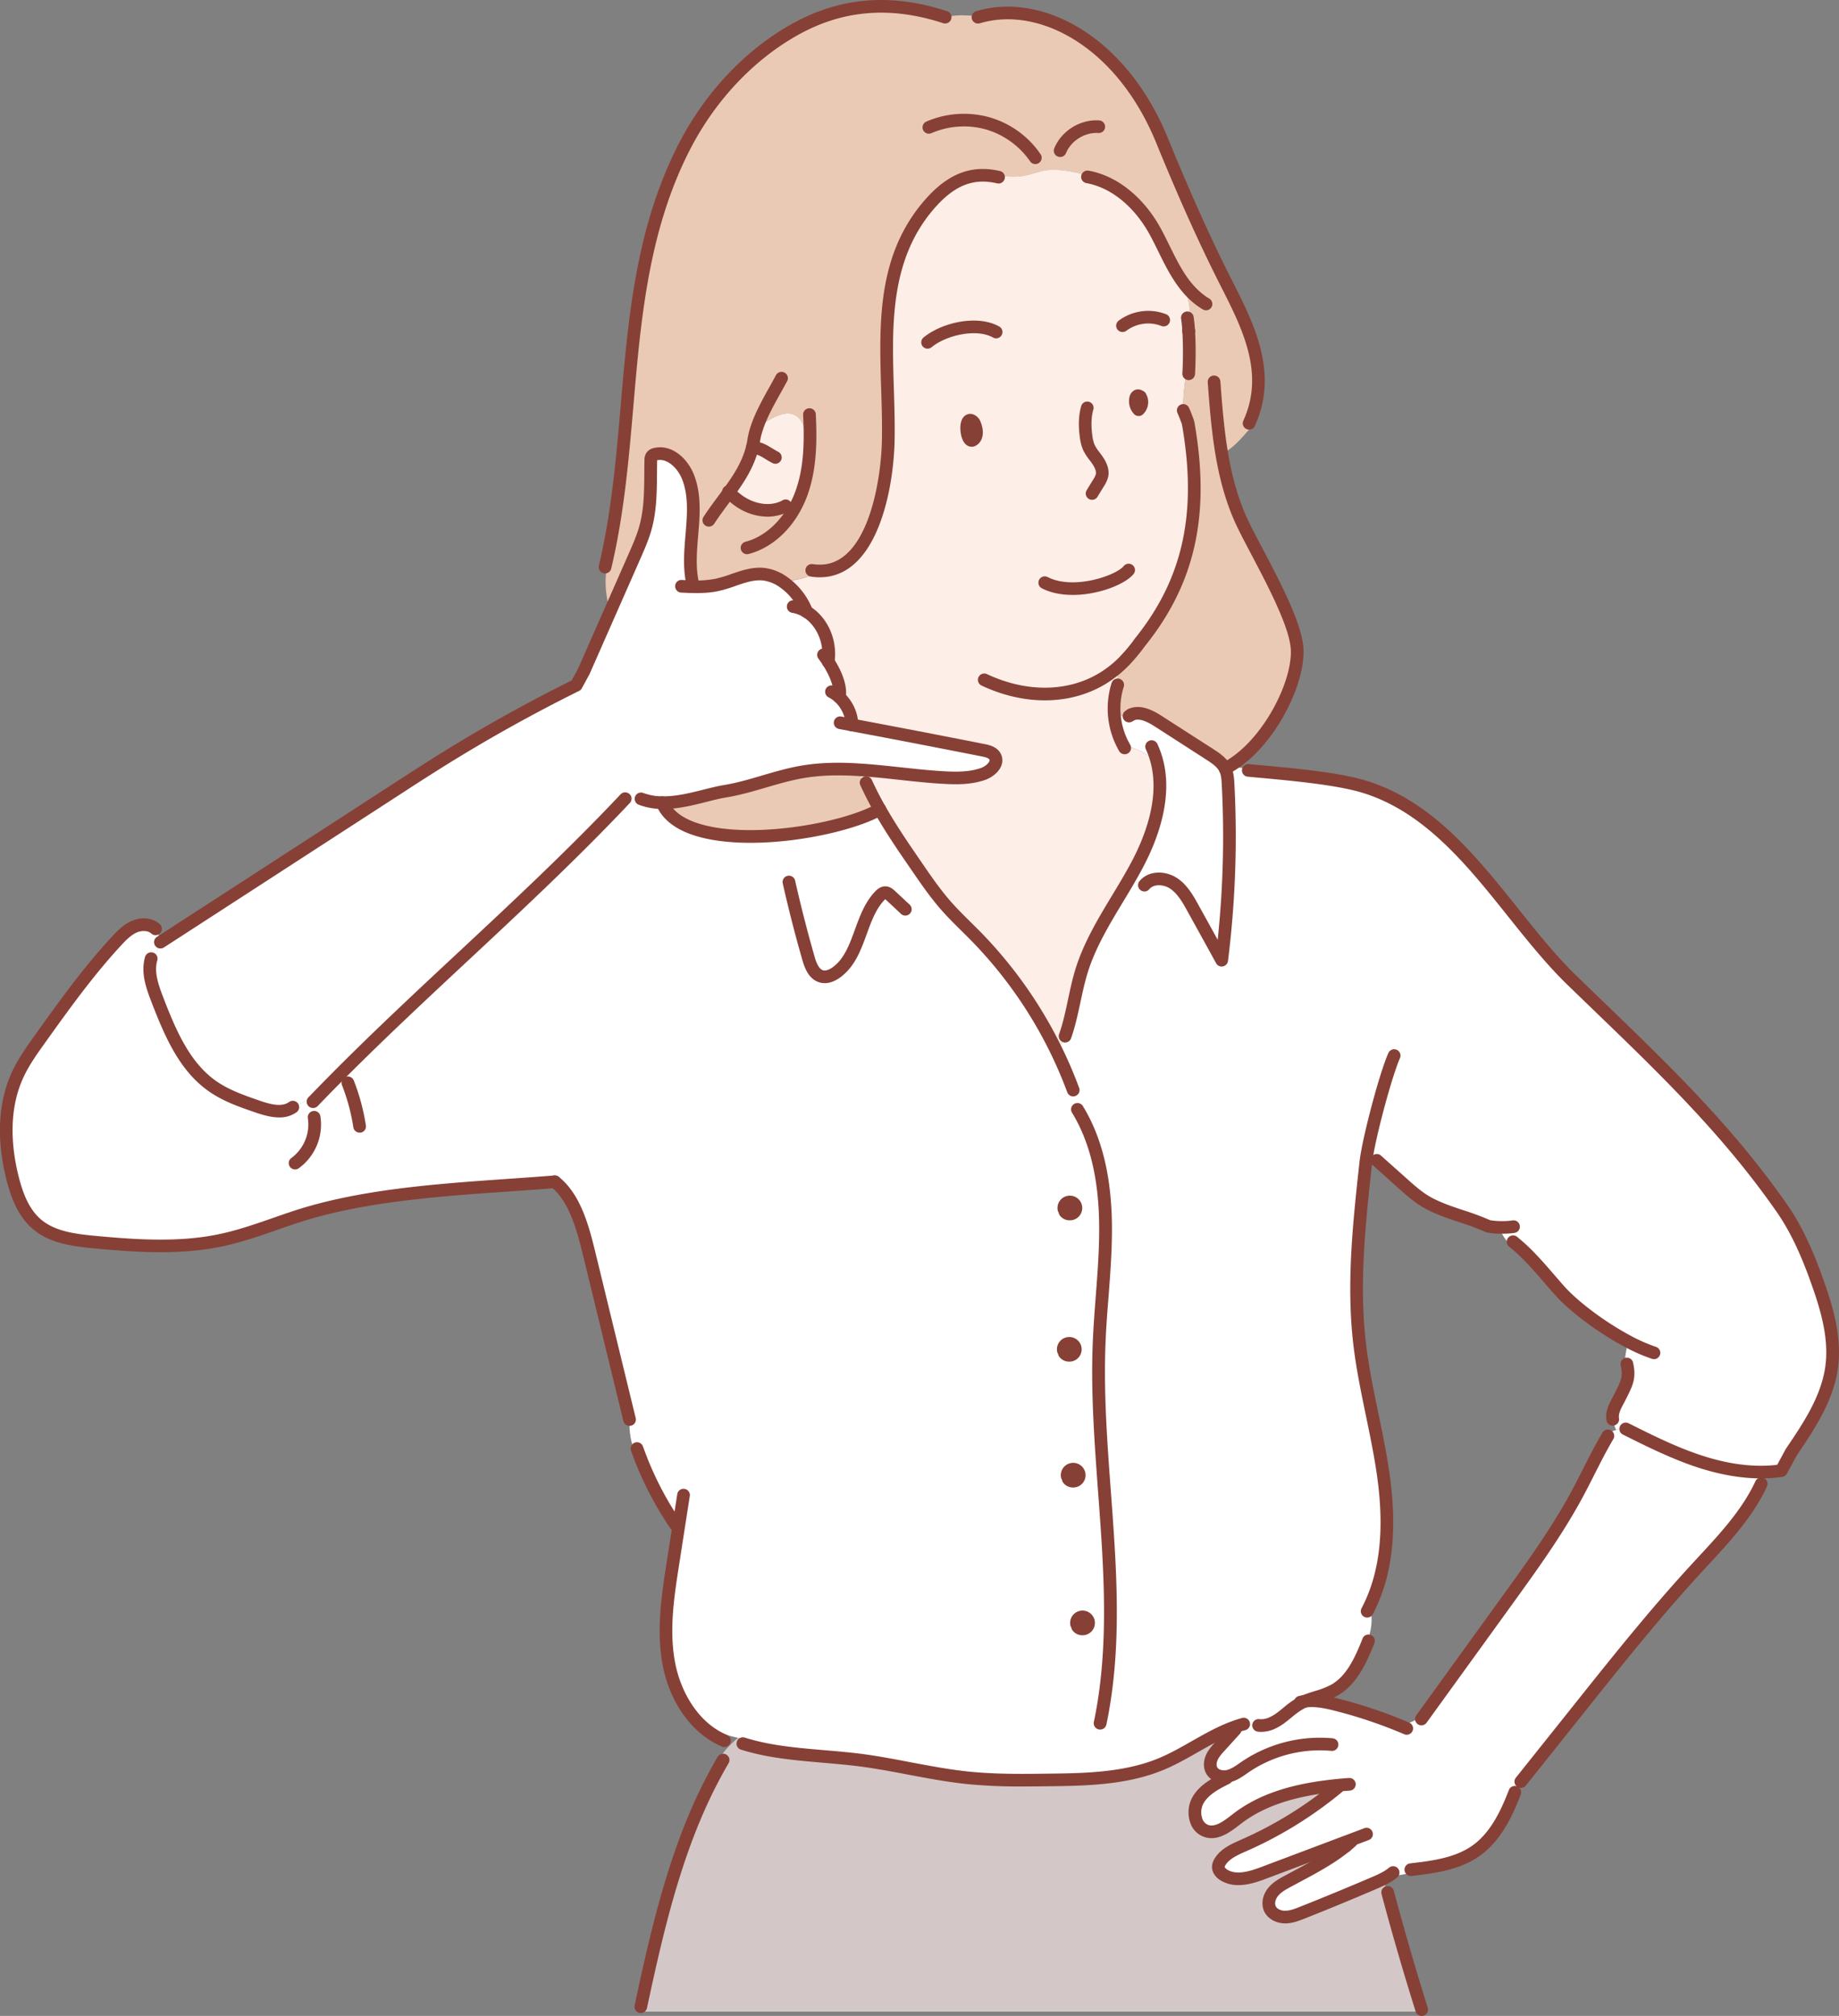
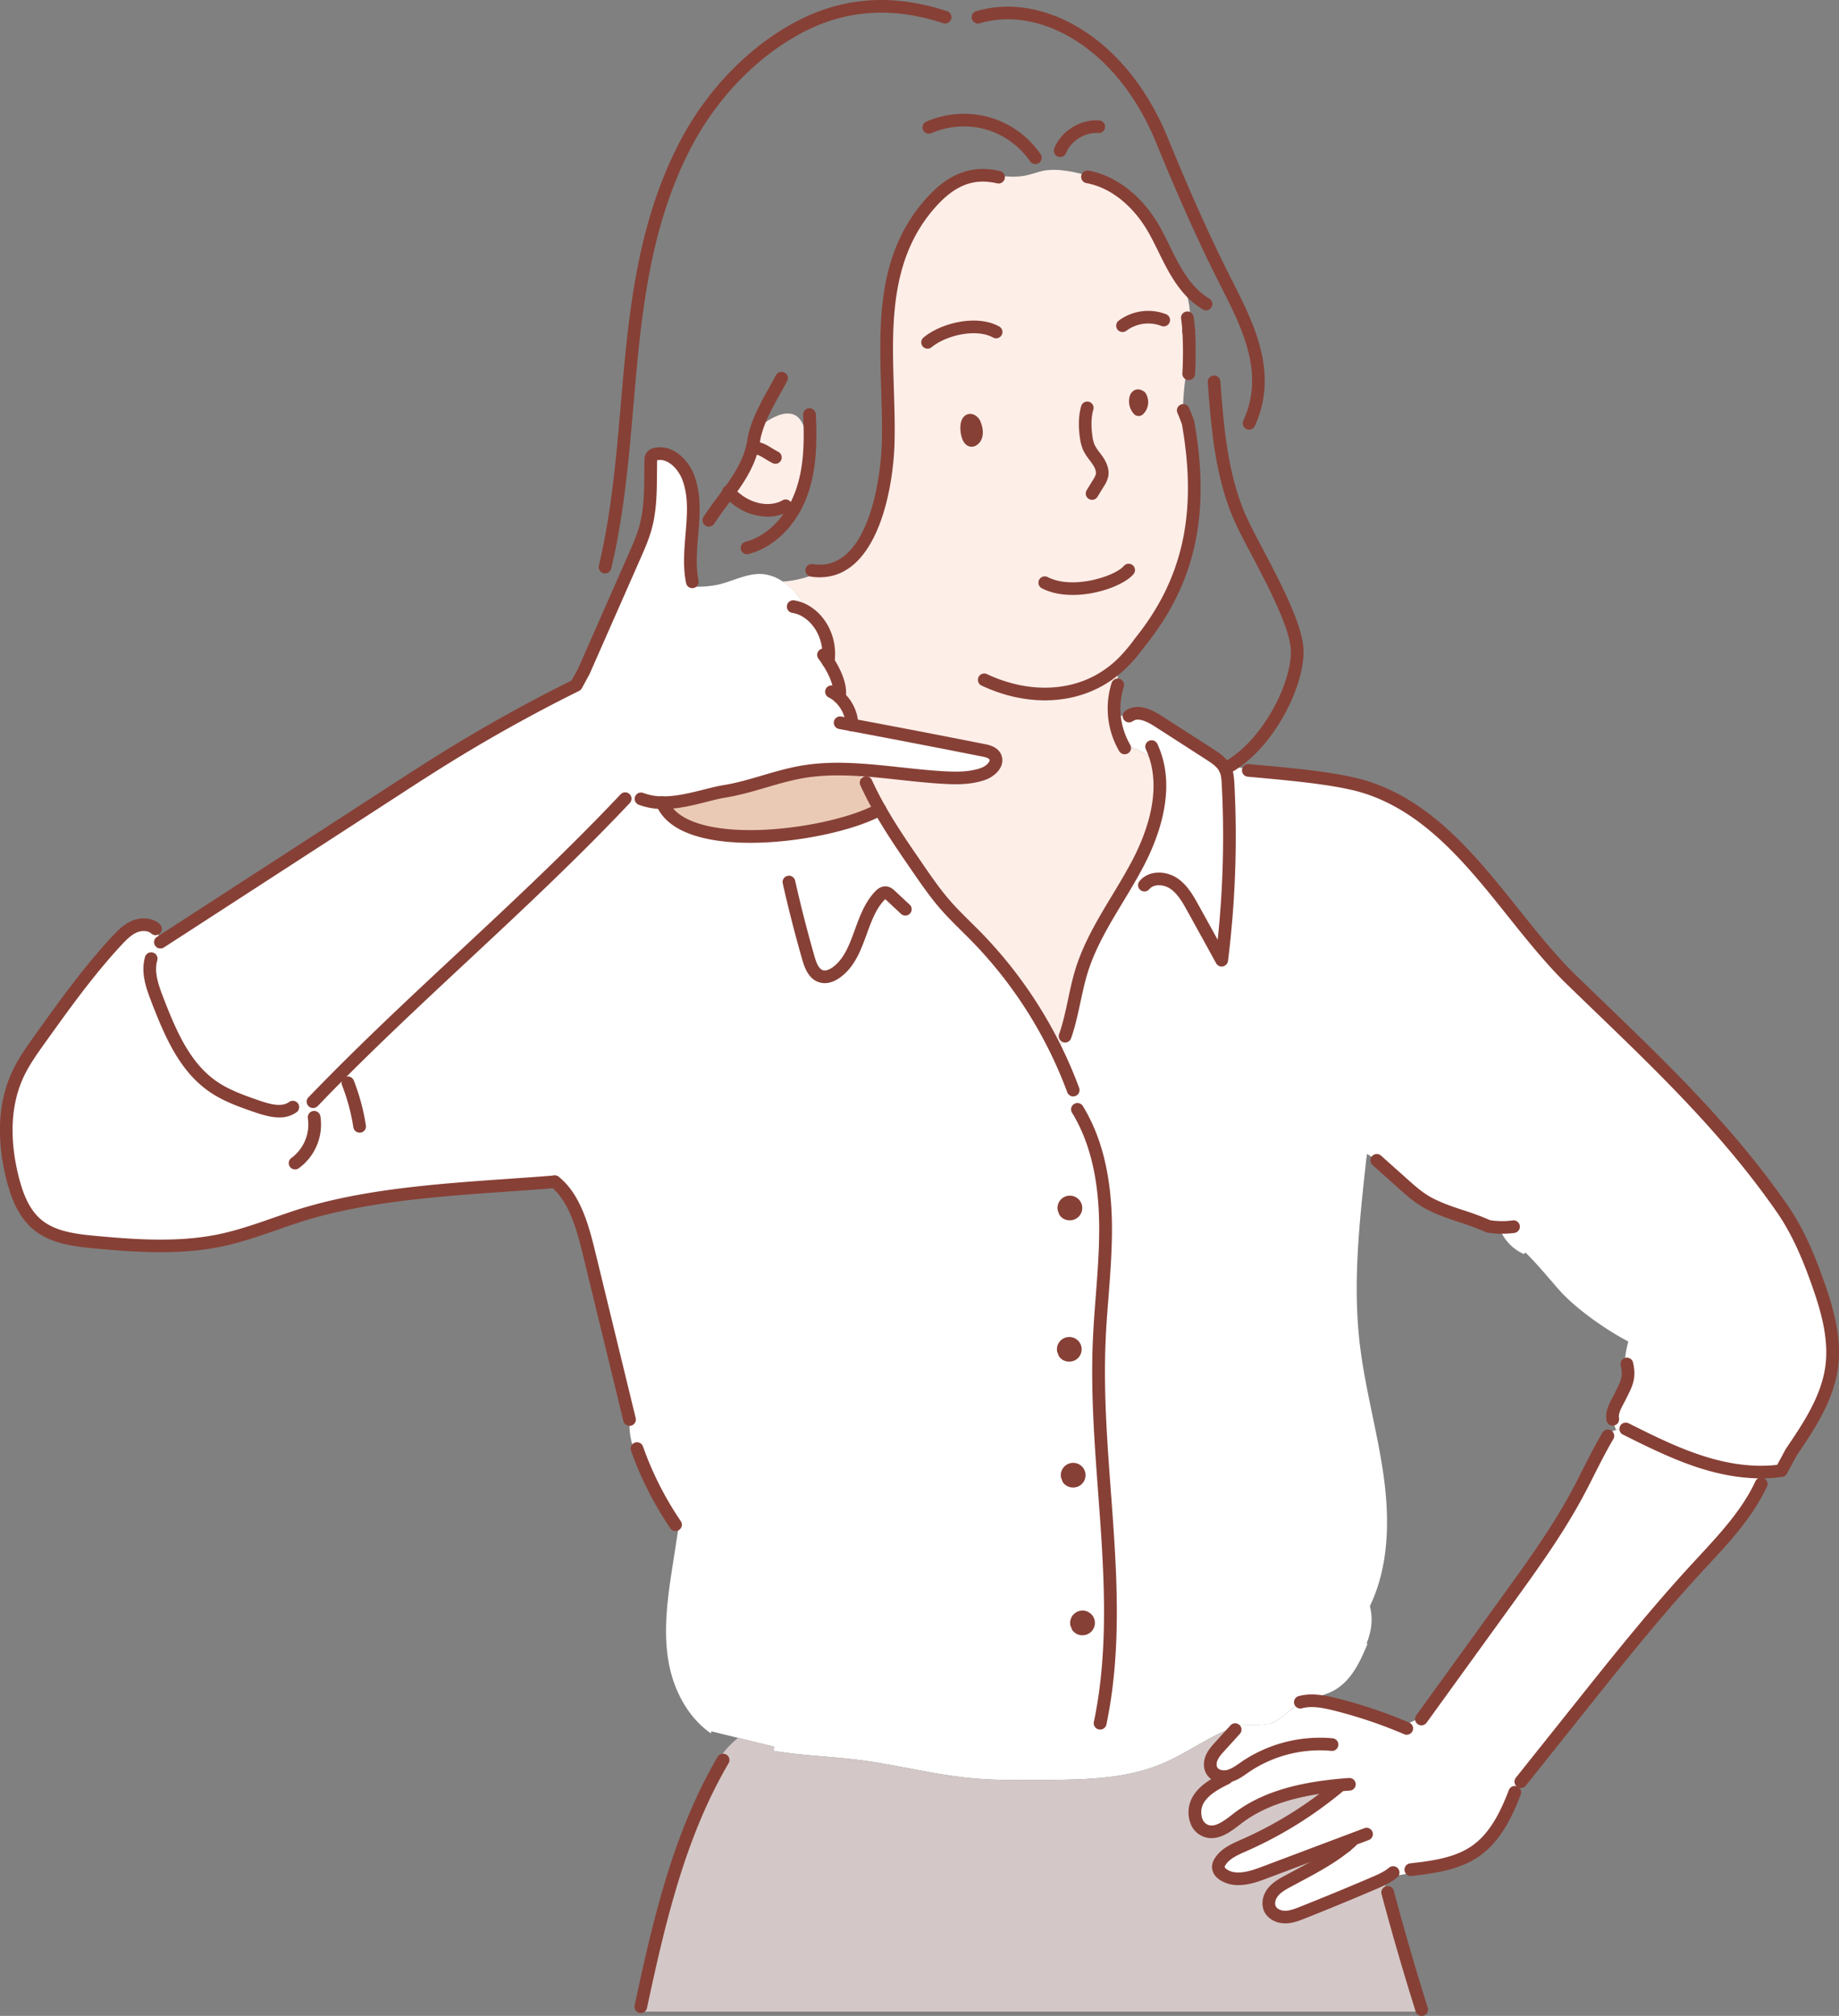
<svg xmlns="http://www.w3.org/2000/svg" width="396" height="434" fill="none">
  <rect width="100%" height="100%" fill="#808080" stroke="none" />
  <g clip-path="url(#a)">
    <path d="M280.962 366.259c-.41.169-.809.364-1.193.584-1.464.835-2.676 2.047-4.038 3.039-.612.452-1.274.833-1.972 1.136V371a22.17 22.17 0 0 1-6.391.301c-.552.159-1.091.34-1.625.538-5.471 1.987-10.277 5.693-15.701 7.941-7.698 3.197-16.282 3.332-24.621 3.423-5.635.062-11.28.119-16.889-.454-7.844-.797-15.518-2.824-23.341-3.826-6.187-.791-12.505-.955-18.627-1.99l.149-.885c-2.593-.639-5.188-1.276-7.784-1.913-1.915-.462-3.822-.931-5.731-1.401l-.11.428c-4.929-3.374-8.026-9.28-9.099-15.249-1.272-7.074-.17-14.336.937-21.431.419-2.711.839-5.42 1.261-8.128l-.711-.106a72.586 72.586 0 0 1-7.107-13.254l-.372.148a16.017 16.017 0 0 1-2.42-9.537l-8.537-35.006c-1.381-5.652-3.017-12.558-7.578-16.191-17.991 1.456-38.915 1.97-56.036 7.645-5.26 1.744-10.436 3.805-15.86 4.947-8.857 1.873-18.048 1.25-27.07.412-4.446-.412-9.195-.994-12.582-3.893-2.805-2.416-4.202-6.054-5.13-9.633-1.92-7.424-2.18-15.571 1.043-22.52 1.274-2.756 3.05-5.243 4.82-7.716 5.21-7.266 10.42-14.564 16.518-21.124 1.107-1.194 2.282-2.388 3.783-3.034 1.17-.504 2.605-.587 3.728-.073l-.18.54c.805 0 1.498.74 1.693 1.539.092.426.107.866.044 1.298-.061.425-.148.846-.26 1.261l-.836 3.374-.8-.112c-.409 2.642.573 5.387 1.563 7.928 2.699 7.007 5.778 14.375 11.952 18.646 2.887 1.999 6.253 3.164 9.584 4.306 2.499.861 5.471 1.663 7.612.114l-.044-.26a9.774 9.774 0 0 0 2.571-.905c1.52-.779 2.866-1.835 4.187-2.899l.245.239c1.215-1.232 2.431-2.458 3.647-3.678 19.944-19.959 41.538-38.278 60.896-58.803.521-.086 1.068-.177 1.597-.26a17.315 17.315 0 0 1 1.886-.22v.441a13.16 13.16 0 0 0 4.546.82c4.804 11.709 36.993 7.027 46.892 1.443 2.454 4.328 5.293 8.455 8.123 12.558 1.904 2.761 3.806 5.527 6.01 8.045 2.052 2.348 4.347 4.471 6.528 6.695a94.25 94.25 0 0 1 17.253 24.441l.623-.301c.505-.882.977-1.783 1.399-2.704 1.589-4.557 2.084-9.423 3.527-14.029 2.605-8.336 8.102-15.41 12.145-23.146 3.283-6.281 5.591-13.672 4.374-20.463a6.647 6.647 0 0 0-2.271-2.694c-1.376-.978-3.007-1.539-4.601-2.076l-.49.272a16.712 16.712 0 0 1-2.084-6.469c1.198-.447 2.384-.169 3.561-.499a.097.097 0 0 1 .034 0c.178-.053.352-.119.521-.197 1.67-.464 3.686.543 5.255 1.557 3.709 2.388 7.415 4.774 11.116 7.16 1.302.826 2.641 1.726 3.318 3.094.368-.187.732-.39 1.095-.615l.091.145c1.284.2 2.579.353 3.874.465l-.034.386c6.773.639 18.496 1.521 24.996 3.524 20.017 6.164 30.591 27.989 44.677 41.655 16.214 15.727 32.126 30.26 45.237 49.106 3.403 4.899 5.731 10.455 7.709 16.077 2.06 5.821 3.811 11.984 2.975 18.101-.92 6.747-4.861 12.654-8.691 18.296l-2.152 3.991c-1.122.16-2.253.256-3.386.288-4.715.148-9.472-.753-13.977-2.208-5.525-1.789-10.753-4.386-15.945-6.981l.2-.392c-.838.065-1.665.234-2.462.503a4.245 4.245 0 0 1-.521-2.258h-.2c-.3-1.772.86-3.412 1.654-5.024 1.347-2.717 2.069-3.939 1.391-6.9l-.492-.029c.086-1.62.348-3.226.781-4.791-5.543-2.932-11.644-7.424-14.906-11.12-2.373-2.688-4.668-5.525-7.247-8.045l-.318.335a9.763 9.763 0 0 1-5.278-5.631v-.135a16.143 16.143 0 0 1-2.373-.239c-4.205-1.941-8.824-2.8-12.909-5.009-2.032-1.098-3.769-2.647-5.491-4.186l-5.606-5.008.067-.135c-.375-.195-.755-.387-1.13-.579a4.222 4.222 0 0 1-1.042-.672 21.493 21.493 0 0 0-.261 1.816c-1.419 12.937-2.844 26.004-1.357 38.928 1.125 9.75 3.892 19.253 5.21 28.98 1.256 9.327 1.058 19.217-3.011 27.667.45 1.736.49 3.553.114 5.307-.192.939-.467 1.86-.823 2.751l.193.075c-1.607 3.926-3.54 7.995-7.227 10.02-1.987 1.079-4.241 1.466-6.275 2.325Zm-46.832-16.077a1.263 1.263 0 0 0 .144-1.173 1.27 1.27 0 0 0-.89-.783 1.283 1.283 0 0 0-1.495.791c-.072.193-.096.4-.07.604l.222.566a1.327 1.327 0 0 0 1.625.366 1.32 1.32 0 0 0 .464-.371Zm-2.006-31.809a1.267 1.267 0 0 0 .138-1.168 1.28 1.28 0 0 0-1.494-.776 1.27 1.27 0 0 0-.955 1.384l.217.565a1.328 1.328 0 0 0 1.048.5 1.343 1.343 0 0 0 1.046-.505Zm-.714-57.524a1.264 1.264 0 0 0-.75-1.943 1.276 1.276 0 0 0-1.49.782 1.267 1.267 0 0 0-.073.601l.216.57a1.339 1.339 0 0 0 1.632.363 1.33 1.33 0 0 0 .465-.373Zm-.12 30.423a1.252 1.252 0 0 0 .136-1.167 1.27 1.27 0 0 0-1.494-.774 1.27 1.27 0 0 0-.955 1.381l.216.565a1.343 1.343 0 0 0 2.097-.005Z" fill="#fff" />
    <path d="M273.758 371.031a9.993 9.993 0 0 0 1.972-1.137c1.363-.991 2.574-2.203 4.038-3.038.385-.22.783-.415 1.193-.584 2.217-.327 4.518.153 6.703.7a101.297 101.297 0 0 1 13.781 4.534c.899-.086 1.756-.47 2.587-.843l2.436-1.108 18.168-25.127c5.345-7.391 10.707-14.81 15.023-22.837 2.204-4.103 4.132-8.346 6.513-12.348l-.482-.277a10.083 10.083 0 0 1 4.778-1.635l-.201.391c5.192 2.596 10.421 5.191 15.946 6.981 4.504 1.456 9.261 2.357 13.976 2.209v.259c-.336.741-.73 1.454-1.177 2.134l.234.153c-3.261 7.007-8.839 12.643-14.067 18.347-8.772 9.54-16.86 19.669-24.939 29.801l-11.983 15.023a16.528 16.528 0 0 1-2.084 3.335c-1.824 4.736-4.168 9.545-8.318 12.482-3.33 2.349-7.407 3.203-11.491 3.758v.044a18.215 18.215 0 0 1-7.323 1.591 13.51 13.51 0 0 1-1.358.753c-.596.293-1.208.565-1.823.825a587.27 587.27 0 0 1-15.399 6.355c-1.188.47-2.41.945-3.694.953-1.284.008-2.641-.555-3.225-1.687-.61-1.183-.211-2.683.63-3.719.842-1.035 2.032-1.702 3.21-2.335 4.264-2.305 8.667-4.488 12.424-7.526a.528.528 0 0 0 .015-.125 1.66 1.66 0 0 0-.164-.719c-5.807 2.185-11.612 4.372-17.412 6.561-2.793 1.038-6.073 2.076-8.628.519-.659-.397-1.261-1.038-1.246-1.817.029-.39.161-.765.383-1.087 1.108-1.788 3.197-2.676 5.13-3.524a85.982 85.982 0 0 0 18.462-11.087l-.432-.542a5.412 5.412 0 0 0 1.102-1.179c-7.362.805-14.73 2.596-20.56 7.057-1.998 1.523-4.332 3.459-6.713 2.644-2.478-.848-3.051-4.362-1.746-6.628 1.306-2.265 3.773-3.553 6.115-4.723l-.029-.353c-1.193.138-2.488-.236-3.098-1.243-.521-.843-.424-1.941-.02-2.855.403-.913 1.073-1.648 1.737-2.382l3.262-3.594-.206-.561a20.774 20.774 0 0 1 1.626-.537c2.133.209 4.286.108 6.39-.301l-.016.049Z" fill="#fff" />
    <path d="m153.544 382.818-.654-.34a19.294 19.294 0 0 1 6.033-8.333l7.784 1.913-.148.885c6.13 1.038 12.439 1.199 18.626 1.99 7.816 1.002 15.498 3.029 23.342 3.826 5.609.573 11.254.519 16.889.454 8.336-.091 16.933-.226 24.621-3.423 5.423-2.248 10.219-5.953 15.7-7.941l.206.56-3.261 3.594c-.665.735-1.342 1.482-1.738 2.383-.396.9-.49 2.003.021 2.854.609 1.007 1.904 1.381 3.097 1.244l.029.352c-2.345 1.171-4.812 2.461-6.114 4.724-1.303 2.263-.732 5.779 1.745 6.628 2.381.815 4.715-1.121 6.714-2.645 5.83-4.453 13.197-6.251 20.559-7.056a5.36 5.36 0 0 1-1.102 1.178l.432.543a85.978 85.978 0 0 1-18.462 11.086c-1.933.849-4.022 1.736-5.129 3.524a2.2 2.2 0 0 0-.383 1.088c-.016.765.586 1.409 1.245 1.816 2.556 1.557 5.835.519 8.628-.519l17.413-6.56c.107.224.163.47.164.719a.474.474 0 0 1-.016.124c-3.757 3.039-8.159 5.222-12.424 7.526-1.177.628-2.376 1.298-3.209 2.336-.834 1.038-1.24 2.535-.631 3.719.584 1.131 1.946 1.692 3.226 1.686 1.279-.005 2.506-.482 3.694-.952a602.206 602.206 0 0 0 15.398-6.356 26.598 26.598 0 0 0 1.824-.825c.419.945.846 1.889 1.266 2.837l-.102.044a600.522 600.522 0 0 0 7.318 25.173v.399H137.986v-1.056c3.601-16.868 7.537-33.978 15.558-49.199Z" fill="#D3C8C7" />
-     <path d="m174.417 94.837-.727-.018c-.894-9.132-7.13-5.483-10.796-2.473a16.035 16.035 0 0 0-.594 2.473c-.081.52-.184 1.027-.307 1.523-.894 3.634-2.853 6.644-5.028 9.636.563.691.67.675 1.443 1.313.569.466 1.18.88 1.824 1.236 2.344 1.266 5.124 1.741 7.555.968a9.033 9.033 0 0 0 3.858-1.093c.347-.71.656-1.439.925-2.182 1.318-3.647 1.779-7.5 1.847-11.383Zm88.63 2.689c.823 4.931 2.061 9.755 4.113 14.315 2.892 6.446 11.895 21.02 12.156 28.082.284 7.492-6.187 19.983-14.43 24.944-.362.226-.727.429-1.094.615-.677-1.367-2.029-2.268-3.319-3.093-3.704-2.389-7.41-4.776-11.116-7.16-1.563-1.012-3.584-2.019-5.254-1.557-.181.044-.356.11-.521.197a.097.097 0 0 0-.034 0c-1.178.33-2.363.052-3.561.498a16.739 16.739 0 0 1 .68-6.949h.08a105.654 105.654 0 0 1-.138-3.691 21.708 21.708 0 0 0 1.886-1.816c.859-.92 1.67-1.883 2.428-2.886.211-.273.409-.561.62-.825 10.577-13.181 13.656-27.872 10.345-46.892a7.35 7.35 0 0 0-.404-1.261 31.164 31.164 0 0 0-.682-1.687h-.068a54.638 54.638 0 0 1 1.222-10.77h.12c.044-1.985.028-4.272-.11-6.32v-.012a16.899 16.899 0 0 0-1.412-10.433l.146-.106c-2.402-3.306-3.988-7.306-5.918-10.848-2.72-4.993-7.214-9.654-12.794-11.346a26.915 26.915 0 0 0-7.094-1.816 14.48 14.48 0 0 0-4.006.028c-1.329.234-2.59.747-3.908 1.038-2.272.485-4.629.26-6.919-.109l-.044.306c-5.471-.934-9.579 1.285-13.453 5.57-13.065 14.444-8.93 33.68-9.292 51.334-.183 8.512-2.921 27.561-14.282 28.028a22.425 22.425 0 0 1-8.477 2.273 9.238 9.238 0 0 0-4.032-1.557c-3.421-.379-6.63 1.544-9.988 2.279a22.373 22.373 0 0 1-5.447.41l.028-1.038c-.727-3.589-.323-7.319-.023-11.014.325-3.945.521-7.848-.868-11.494-1.125-2.925-3.928-5.673-6.981-5.001a1.359 1.359 0 0 0-.886.498 1.52 1.52 0 0 0-.182.849c-.097 4.832.153 9.745-1.115 14.408-.589 2.167-1.504 4.233-2.408 6.286l-5.186 11.771a19.954 19.954 0 0 1-.495-10.814l-.313-.072c6.737-29.886 2.329-61.334 16.894-89.385 5.244-10.095 13.362-19.11 23.308-24.763 10.6-6.029 21.286-6.566 32.699-2.855l.024.135c1.742-.638 3.777-.558 5.673-.441.67.047 1.347.086 2.017.143 8.771-2.336 17.657.955 24.548 6.488 6.559 5.268 11.308 12.516 14.46 20.242 4.127 10.095 8.756 20.694 13.807 30.643 4.875 9.602 9.811 19.524 4.927 30.223l.614.623a41.64 41.64 0 0 1-1.563 1.817c-1.318 1.476-2.698 2.971-4.47 3.859l-.508.109Z" fill="#EACAB5" />
    <path d="M255.966 71.255v.013c.138 2.048.154 4.334.109 6.32h-.119a54.563 54.563 0 0 0-1.222 10.77h.067c.245.554.472 1.12.683 1.686.172.407.307.83.404 1.261 3.311 19.02.232 33.711-10.345 46.892-.211.259-.409.553-.62.825a36.41 36.41 0 0 1-2.42 2.886 22.009 22.009 0 0 1-1.886 1.817c.023 1.23.07 2.462.138 3.69h-.081a16.926 16.926 0 0 0 1.409 13.419l.49-.272c1.594.542 3.225 1.103 4.601 2.076a6.654 6.654 0 0 1 2.271 2.694c1.217 6.791-1.091 14.182-4.374 20.463-4.043 7.736-9.547 14.81-12.144 23.146-1.433 4.606-1.939 9.472-3.528 14.029a34.258 34.258 0 0 1-1.399 2.704l-.622.301a94.256 94.256 0 0 0-17.254-24.407c-2.18-2.224-4.475-4.347-6.528-6.696-2.204-2.525-4.106-5.291-6.01-8.045-2.829-4.102-5.669-8.229-8.123-12.557a70.64 70.64 0 0 1-2.959-5.754l-.631.236c-.317-.83-.632-1.66-.943-2.488l.034-.52c6.096.364 12.244 1.347 18.343 1.682 2.829.158 5.744.158 8.419-.791 1.631-.579 3.387-2.253 2.54-3.758-.484-.862-1.563-1.139-2.54-1.331a2623.285 2623.285 0 0 0-28.283-5.45c.034-2.23-1.097-4.511-2.709-5.992.471-2.43-1.011-5.479-2.397-7.641.675-4.554-1.495-8.776-4.653-10.751a13.944 13.944 0 0 0-5.176-6.504 22.425 22.425 0 0 0 8.477-2.273c11.361-.475 14.099-19.523 14.281-28.028.367-17.686-3.767-36.92 9.297-51.384 3.874-4.284 7.993-6.503 13.453-5.569l.044-.306c2.29.381 4.648.594 6.92.109 1.318-.278 2.579-.779 3.907-1.038a14.488 14.488 0 0 1 4.007-.029c2.437.28 4.823.891 7.094 1.817 5.58 1.692 10.073 6.353 12.793 11.346 1.93 3.542 3.517 7.541 5.919 10.848l-.146.106a16.904 16.904 0 0 1 1.412 10.448Zm-10.78 16.949a2.276 2.276 0 0 0 .367-2.818l-.151.018a.356.356 0 0 0-.203-.194.368.368 0 0 0-.281.007.808.808 0 0 0-.368.56 2.708 2.708 0 0 0 .636 2.427Zm-35.658 6.514c1.148-.73.739-2.627.26-3.633-.135-.283-.664-.758-1.042-.59-1.078.504-.521 4.386.521 4.319a.525.525 0 0 0 .261-.096Z" fill="#FDEEE8" />
    <path d="m245.402 85.404.151-.018a2.273 2.273 0 0 1-.367 2.818 2.708 2.708 0 0 1-.636-2.426.823.823 0 0 1 .37-.56.37.37 0 0 1 .482.186ZM244.113 153.675a3.898 3.898 0 0 1-.521.197c.165-.087.34-.153.521-.197ZM233.379 348.23a1.274 1.274 0 0 1 .889.776c.075.191.101.397.077.601a1.252 1.252 0 0 1-.212.568 1.277 1.277 0 0 1-2.093.012l-.221-.566a1.334 1.334 0 0 1 .442-1.072 1.332 1.332 0 0 1 1.118-.319ZM231.377 316.427a1.268 1.268 0 0 1 .96 1.38 1.267 1.267 0 0 1-1.26 1.116 1.268 1.268 0 0 1-1.047-.545l-.216-.566a1.317 1.317 0 0 1 .445-1.069 1.33 1.33 0 0 1 1.118-.316ZM230.66 258.903a1.27 1.27 0 0 1 .75 1.951 1.273 1.273 0 0 1-1.639.407 1.275 1.275 0 0 1-.458-.402l-.216-.57a1.334 1.334 0 0 1 1.563-1.386ZM230.54 289.326a1.268 1.268 0 0 1 .96 1.38 1.267 1.267 0 0 1-1.26 1.116 1.268 1.268 0 0 1-1.047-.545l-.216-.566a1.318 1.318 0 0 1 .446-1.068 1.336 1.336 0 0 1 1.117-.317ZM149.051 114.246c-.3 3.696-.704 7.425.023 11.014l-.028 1.038a22.368 22.368 0 0 0 5.447-.402c3.358-.734 6.567-2.657 9.988-2.279a9.238 9.238 0 0 1 4.032 1.557 13.945 13.945 0 0 1 5.179 6.514c3.158 1.975 5.328 6.198 4.653 10.752 1.386 2.162 2.866 5.211 2.397 7.64 1.612 1.482 2.743 3.763 2.709 5.992a2682.146 2682.146 0 0 1 28.284 5.45c.971.192 2.055.47 2.54 1.331.833 1.506-.91 3.18-2.54 3.758-2.676.95-5.591.95-8.42.792-6.112-.335-12.244-1.319-18.343-1.682-4.168-.259-8.336-.226-12.462.519-5.552.986-10.827 3.216-16.394 4.121-3.801.618-8.772 2.523-13.526 2.445a13.157 13.157 0 0 1-4.554-.823v-.441c-.632.039-1.261.113-1.886.221-.521.083-1.062.173-1.597.259-19.368 20.523-40.962 38.842-60.896 58.801a2539.158 2539.158 0 0 0-3.647 3.677l-.26-.233c-1.33 1.064-2.668 2.128-4.187 2.899-.81.42-1.676.725-2.571.905l.044.26c-2.142 1.557-5.114.747-7.612-.114-3.324-1.142-6.698-2.307-9.584-4.306-6.174-4.271-9.254-11.652-11.953-18.646-.982-2.541-1.964-5.286-1.563-7.928l.8.112.836-3.374c.112-.415.2-.836.26-1.261l.319.039c17.047-11.044 34.081-22.083 51.101-33.12 3.001-1.946 5.992-3.893 9.032-5.784a337.667 337.667 0 0 1 29.417-16.428l1.628-2.992c1.91-4.325 3.814-8.645 5.71-12.96 1.737-3.92 3.466-7.844 5.187-11.772.904-2.052 1.824-4.118 2.407-6.285 1.269-4.671 1.019-9.576 1.115-14.408a1.52 1.52 0 0 1 .183-.849c.219-.274.536-.453.885-.498 3.051-.667 5.857 2.089 6.982 4.995 1.399 3.647 1.19 7.55.865 11.494ZM209.778 91.085c.489 1.007.898 2.904-.261 3.633a.522.522 0 0 1-.26.096c-1.043.067-1.603-3.815-.521-4.318.385-.17.906.306 1.042.589Z" fill="#fff" />
    <path d="m185.873 168.732.631-.237a70.324 70.324 0 0 0 2.959 5.754c-9.879 5.585-42.078 10.266-46.892-1.443 4.755.078 9.725-1.817 13.526-2.445 5.567-.905 10.842-3.135 16.394-4.121 4.124-.734 8.287-.778 12.462-.519l-.033.519.953 2.492Z" fill="#EACAB5" />
    <path d="M167.796 109.494c-2.436.779-5.226.299-7.555-.968a12.164 12.164 0 0 1-1.823-1.235c-.782-.638-.881-.623-1.443-1.313 2.175-2.992 4.134-6.008 5.027-9.636.125-.493.228-1 .308-1.523.132-.839.33-1.666.594-2.473 3.665-3.01 9.899-6.66 10.795 2.473l.727.018c-.068 3.893-.521 7.736-1.847 11.369a21.802 21.802 0 0 1-.925 2.183 9.022 9.022 0 0 1-3.858 1.105Z" fill="#FDEEE8" />
    <path d="M34.58 269.582c-4.799 0-9.582-.384-14.219-.813-4.978-.464-9.746-1.134-13.348-4.23-3.293-2.836-4.69-7.007-5.56-10.323-1.591-6.148-2.686-15.205 1.128-23.432 1.319-2.854 3.15-5.421 4.919-7.899 5.163-7.215 10.475-14.64 16.654-21.281 1.198-1.297 2.511-2.613 4.244-3.358 1.602-.687 3.41-.711 4.838-.062.449.209.862.485 1.227.82a1.36 1.36 0 0 1-.898 2.321c-.353.019-.7-.1-.968-.331a1.97 1.97 0 0 0-.52-.342c-.702-.319-1.728-.283-2.606.093-1.245.535-2.282 1.586-3.321 2.707-6.06 6.527-11.322 13.879-16.412 20.992-1.722 2.406-3.478 4.864-4.69 7.492-3.477 7.5-2.443 15.893-.964 21.616.759 2.932 1.98 6.599 4.69 8.94 2.993 2.572 7.294 3.161 11.816 3.579 8.725.812 17.976 1.448 26.658-.387 3.95-.833 7.868-2.198 11.658-3.519 1.35-.47 2.699-.94 4.056-1.389 14.305-4.741 30.795-5.893 46.743-7.006 3.335-.231 6.487-.452 9.611-.704a1.376 1.376 0 0 1 .994.319 1.348 1.348 0 0 1 .477.927 1.345 1.345 0 0 1-.32.991 1.37 1.37 0 0 1-.93.475c-3.139.26-6.297.475-9.639.706-15.779 1.103-32.095 2.24-46.07 6.875-1.345.443-2.682.91-4.018 1.375-3.871 1.347-7.873 2.743-11.983 3.61-4.338.908-8.793 1.238-13.247 1.238Z" fill="#874036" />
    <path d="M60.094 240.565c-1.654 0-3.386-.485-5.105-1.071-3.387-1.16-6.862-2.362-9.918-4.477-6.323-4.368-9.49-11.608-12.447-19.274-1.115-2.886-2.084-5.71-1.63-8.624.056-.377.138-.75.244-1.116a1.372 1.372 0 0 1 2.512-.281c.175.316.217.689.117 1.036a6.215 6.215 0 0 0-.175.779c-.346 2.258.503 4.713 1.482 7.243 2.798 7.266 5.778 14.092 11.463 18.018 2.745 1.9 6.051 3.039 9.25 4.152 2.387.82 4.807 1.425 6.364.299a1.356 1.356 0 0 1 1.017-.243 1.357 1.357 0 0 1 .89.544 1.352 1.352 0 0 1 .06 1.51 1.365 1.365 0 0 1-.362.389 6.2 6.2 0 0 1-3.762 1.116ZM63.536 251.763a1.367 1.367 0 0 1-1.296-.951 1.354 1.354 0 0 1 .514-1.519 8.997 8.997 0 0 0 2.955-3.782 8.961 8.961 0 0 0 .586-4.756 1.358 1.358 0 0 1 1.121-1.566 1.365 1.365 0 0 1 1.572 1.117 11.607 11.607 0 0 1-.75 6.257 11.654 11.654 0 0 1-3.913 4.951 1.36 1.36 0 0 1-.79.249ZM77.439 243.846c-.326 0-.641-.117-.888-.328a1.355 1.355 0 0 1-.46-.825 42.843 42.843 0 0 0-2.45-9.083 1.353 1.353 0 0 1 .323-1.476 1.36 1.36 0 0 1 .973-.381 1.372 1.372 0 0 1 1.246.863 45.567 45.567 0 0 1 2.605 9.673 1.357 1.357 0 0 1-.641 1.374 1.37 1.37 0 0 1-.503.183 1.414 1.414 0 0 1-.206 0ZM135.559 306.967a1.368 1.368 0 0 1-1.326-1.038l-8.576-35.234c-1.303-5.315-2.913-11.938-7.049-15.223a1.36 1.36 0 0 1 .702-2.415c.36-.04.721.064 1.004.289 4.866 3.875 6.601 10.991 7.998 16.705l8.575 35.235a1.358 1.358 0 0 1-1.005 1.643 1.405 1.405 0 0 1-.323.038ZM145.468 329.608a1.375 1.375 0 0 1-1.133-.597 73.935 73.935 0 0 1-7.24-13.495 74.076 74.076 0 0 1-1.216-3.208 1.34 1.34 0 0 1 .056-1.04 1.354 1.354 0 0 1 .777-.696 1.373 1.373 0 0 1 1.743.831 84.43 84.43 0 0 0 1.172 3.088 70.671 70.671 0 0 0 6.972 12.994 1.36 1.36 0 0 1-1.131 2.123Z" fill="#874036" />
-     <path d="M156.008 376.126a1.353 1.353 0 0 1-.521-.107 17.771 17.771 0 0 1-3.178-1.736c-4.906-3.374-8.43-9.241-9.67-16.131-1.329-7.391-.128-15.089.932-21.88l2.282-14.696a1.364 1.364 0 0 1 1.538-1.039 1.363 1.363 0 0 1 1.159 1.446l-2.285 14.696c-1.078 6.903-2.191 14.04-.943 20.982 1.097 6.088 4.283 11.46 8.529 14.372.844.578 1.745 1.07 2.689 1.466a1.358 1.358 0 0 1 .337 2.302c-.241.2-.545.311-.859.314l-.01.011ZM220.203 384.601c-3.944.034-7.887-.132-11.814-.498-4.332-.441-8.657-1.259-12.84-2.05-3.449-.654-7.018-1.329-10.538-1.78-2.561-.327-5.21-.551-7.753-.779-3.592-.304-7.307-.62-10.941-1.233a50.728 50.728 0 0 1-6.721-1.57 1.357 1.357 0 0 1-.991-1.177 1.352 1.352 0 0 1 .743-1.346 1.365 1.365 0 0 1 1.061-.072 48.392 48.392 0 0 0 6.366 1.487c3.507.592 7.164.903 10.702 1.202 2.582.22 5.252.446 7.87.778 3.6.462 7.208 1.145 10.699 1.817 4.127.778 8.391 1.591 12.609 2.019 5.58.568 11.251.519 16.732.446 7.761-.085 16.556-.181 24.111-3.319 2.433-1.007 4.806-2.359 7.104-3.667 2.753-1.557 5.601-3.189 8.656-4.297a25.874 25.874 0 0 1 1.712-.566l.331-.094a1.376 1.376 0 0 1 1.098.04 1.354 1.354 0 0 1 .761 1.391 1.35 1.35 0 0 1-.563.941 1.38 1.38 0 0 1-.515.224l-.341.096c-.5.145-1 .311-1.537.519-2.845 1.038-5.471 2.522-8.245 4.103-2.368 1.349-4.82 2.743-7.409 3.817-8.045 3.34-17.121 3.439-25.129 3.527-1.711.021-3.462.041-5.218.041ZM271.589 372.848a6.031 6.031 0 0 1-.711-.044 1.372 1.372 0 0 1-1.171-.984 1.362 1.362 0 0 1 .483-1.448 1.372 1.372 0 0 1 1.021-.267 4.05 4.05 0 0 0 2.022-.343c.6-.261 1.168-.59 1.693-.981.477-.345.933-.721 1.417-1.118a19.81 19.81 0 0 1 2.746-2.001c.435-.247.885-.467 1.347-.659.893-.377 1.823-.665 2.707-.945a18.556 18.556 0 0 0 3.386-1.298c3.327-1.816 5.093-5.618 6.617-9.342l.261-.672a1.353 1.353 0 0 1 .73-.745 1.373 1.373 0 0 1 1.491.278 1.345 1.345 0 0 1 .411.957c.002.179-.031.356-.098.522l-.26.675c-1.639 4.004-3.728 8.452-7.836 10.71a20.59 20.59 0 0 1-3.892 1.513c-.868.259-1.688.519-2.465.856a9.192 9.192 0 0 0-1.042.519 17.532 17.532 0 0 0-2.368 1.739c-.495.405-1.005.825-1.545 1.217-.696.517-1.449.952-2.245 1.298a7.014 7.014 0 0 1-2.699.563ZM294.396 348.238a1.368 1.368 0 0 1-1.303-.955 1.355 1.355 0 0 1 .094-1.038c.177-.337.352-.683.521-1.038 3.429-7.121 4.372-15.919 2.895-26.907-.61-4.533-1.563-9.116-2.478-13.546-1.042-5.035-2.123-10.241-2.725-15.46-1.511-13.116-.052-26.392 1.358-39.231.062-.56.158-1.204.286-1.915.99-5.673 4.095-17.317 5.916-21.444a1.362 1.362 0 0 1 1.28-.812 1.37 1.37 0 0 1 1.244.866 1.359 1.359 0 0 1-.023 1.042c-1.589 3.599-4.689 14.885-5.731 20.821a28.286 28.286 0 0 0-.261 1.741c-1.393 12.688-2.834 25.811-1.357 38.621.586 5.099 1.654 10.246 2.686 15.221.927 4.476 1.886 9.106 2.509 13.733 1.55 11.53.521 20.834-3.126 28.438-.175.368-.365.75-.561 1.123a1.366 1.366 0 0 1-1.224.74ZM356.152 292.603c-.143 0-.285-.022-.422-.065a36.644 36.644 0 0 1-5.765-2.522c-5.843-3.088-11.984-7.679-15.289-11.419-.644-.729-1.279-1.466-1.918-2.206-1.683-1.949-3.418-3.963-5.259-5.756a39.519 39.519 0 0 0-2.535-2.252 1.357 1.357 0 0 1 .715-2.41c.36-.038.72.068 1.002.295a41.053 41.053 0 0 1 2.719 2.416c1.933 1.884 3.71 3.942 5.429 5.932.631.732 1.261 1.464 1.897 2.183 3.058 3.464 9.029 7.912 14.521 10.819a34.066 34.066 0 0 0 5.324 2.335c.311.1.575.306.746.582a1.352 1.352 0 0 1-.276 1.748 1.364 1.364 0 0 1-.889.325v-.005Z" fill="#874036" />
    <path d="M323.485 265.598h-.675a17.133 17.133 0 0 1-2.605-.26 1.427 1.427 0 0 1-.307-.098 54.397 54.397 0 0 0-5.625-2.105c-2.451-.815-4.983-1.661-7.356-2.943-2.189-1.181-4.002-2.802-5.755-4.37l-5.606-5.009a1.357 1.357 0 0 1-.451-.938c-.02-.36.105-.714.347-.982a1.368 1.368 0 0 1 1.927-.104l5.609 5.009c1.636 1.461 3.327 2.974 5.231 4.004 2.165 1.168 4.476 1.939 6.922 2.751a58.245 58.245 0 0 1 5.747 2.144c.664.104 1.334.167 2.006.186a15.49 15.49 0 0 0 2.764-.14 1.38 1.38 0 0 1 1.048.229 1.372 1.372 0 0 1 .529 1.457 1.36 1.36 0 0 1-.659.844 1.374 1.374 0 0 1-.522.164c-.852.114-1.71.168-2.569.161ZM347.277 306.931a1.369 1.369 0 0 1-1.344-1.134c-.323-1.9.552-3.54 1.324-4.988.153-.291.307-.576.45-.864l.198-.4c1.18-2.369 1.621-3.257 1.087-5.595a1.362 1.362 0 0 1 1.027-1.628 1.365 1.365 0 0 1 1.635 1.023c.75 3.286-.065 4.931-1.303 7.41l-.195.394c-.151.309-.318.62-.487.934-.623 1.171-1.212 2.274-1.042 3.26.057.354-.028.716-.237 1.007a1.37 1.37 0 0 1-.881.55 1.391 1.391 0 0 1-.232.031ZM177.599 211.658a4.05 4.05 0 0 1-1.016-.13c-2.326-.605-3.264-2.938-3.821-4.902a292.275 292.275 0 0 1-4.21-16.443 1.357 1.357 0 0 1 1.033-1.626 1.363 1.363 0 0 1 1.632 1.029 294.624 294.624 0 0 0 4.168 16.295c.331 1.173.888 2.756 1.883 3.016.521.14 1.277-.107 2.053-.673 2.47-1.795 3.58-4.834 4.752-8.045 1.06-2.906 2.154-5.911 4.353-8.237.32-.334 1.17-1.206 2.365-1.121.923.063 1.548.639 1.92.984l3.176 2.958a1.36 1.36 0 0 1-.899 2.349 1.37 1.37 0 0 1-.977-.371l-3.162-2.959a5.297 5.297 0 0 0-.219-.194 2.818 2.818 0 0 0-.224.213c-1.805 1.91-2.759 4.526-3.767 7.295-1.264 3.459-2.566 7.038-5.71 9.321-1.123.823-2.259 1.241-3.33 1.241ZM263.568 383.856c-1.626 0-3.035-.711-3.773-1.933-.695-1.147-.732-2.678-.101-4.1.484-1.093 1.271-1.962 1.964-2.733l.641-.703c.868-.966 1.745-1.932 2.629-2.899a1.359 1.359 0 0 1 .95-.485 1.373 1.373 0 0 1 1.01.345 1.35 1.35 0 0 1 .452.964 1.36 1.36 0 0 1-.383.993c-.875.968-1.756 1.936-2.631 2.901l-.631.693c-.617.682-1.193 1.323-1.503 2.019-.26.594-.286 1.217-.057 1.593.312.519 1.115.672 1.771.6.127-.017.252-.042.375-.075.907-.26 1.759-.841 2.66-1.467l.508-.353a30.088 30.088 0 0 1 19.577-4.98c.348.05.663.232.88.507a1.357 1.357 0 0 1-.18 1.871 1.373 1.373 0 0 1-.96.332 27.269 27.269 0 0 0-17.767 4.518l-.484.335c-1.042.731-2.142 1.489-3.507 1.863-.256.069-.517.12-.781.15a5.39 5.39 0 0 1-.659.044Z" fill="#874036" />
    <path d="M260.897 395.727a4.807 4.807 0 0 1-2.805-.886 4.769 4.769 0 0 1-1.754-2.353 6.754 6.754 0 0 1 .456-5.626c1.547-2.691 4.395-4.119 6.682-5.263a1.37 1.37 0 0 1 1.834.605 1.356 1.356 0 0 1-.607 1.826c-1.962.981-4.4 2.204-5.541 4.186a4.112 4.112 0 0 0-.26 3.314 2.149 2.149 0 0 0 1.268 1.35c1.563.535 3.369-.849 5.117-2.188l.325-.259c5.21-3.986 11.968-6.317 21.24-7.329a84.742 84.742 0 0 1 3.61-.327c.179-.013.359.009.529.066a1.359 1.359 0 0 1-.331 2.649 80.849 80.849 0 0 0-3.504.316c-8.76.958-15.075 3.114-19.884 6.784l-.321.246c-1.716 1.321-3.764 2.889-6.054 2.889Z" fill="#874036" />
    <path d="M266.662 405.837a7.171 7.171 0 0 1-3.774-.981c-1.233-.739-1.926-1.834-1.902-2.997a3.506 3.506 0 0 1 .581-1.765c1.302-2.115 3.597-3.114 5.619-4.007l.125-.057a84.505 84.505 0 0 0 19.971-12.358 1.37 1.37 0 0 1 1.858.215 1.353 1.353 0 0 1-.102 1.861 67.347 67.347 0 0 1-1.868 1.511 87.243 87.243 0 0 1-18.757 11.26l-.13.057c-1.735.763-3.53 1.557-4.39 2.941a.915.915 0 0 0-.177.391c0 .096.172.371.584.621 2.034 1.23 4.905.314 7.44-.641l6.966-2.624 10.446-3.934 2.668-1.005 1.959-.737a1.364 1.364 0 0 1 1.761.789 1.361 1.361 0 0 1-.792 1.755l-1.964.739c-.889.335-1.78.667-2.665 1.005a5068.407 5068.407 0 0 0-10.444 3.934l-6.969 2.623c-1.456.551-3.722 1.404-6.044 1.404Z" fill="#874036" />
    <path d="M276.726 414.075c-1.925 0-3.647-.95-4.429-2.424-.807-1.576-.5-3.615.782-5.191.974-1.201 2.271-1.949 3.626-2.673.584-.316 1.172-.63 1.766-.947 3.59-1.915 7.295-3.893 10.441-6.436a1.368 1.368 0 0 1 2.238 1.191 1.348 1.348 0 0 1-.516.919c-3.339 2.704-7.169 4.749-10.873 6.724l-1.761.945c-1.144.61-2.142 1.18-2.796 1.988-.588.726-.781 1.647-.479 2.244.289.556 1.107.945 1.993.945h.013c1.042 0 2.139-.436 3.194-.854a636.789 636.789 0 0 0 15.37-6.34c.701-.296 1.258-.55 1.756-.796.423-.204.834-.431 1.232-.68.285-.184.558-.385.818-.602a1.37 1.37 0 0 1 2.187.62 1.348 1.348 0 0 1-.084 1.039 1.37 1.37 0 0 1-.332.417c-.35.294-.719.566-1.104.815-.488.307-.992.587-1.511.838-.542.259-1.144.54-1.889.856a594.715 594.715 0 0 1-15.43 6.366c-1.232.488-2.628 1.038-4.191 1.038l-.021-.002Z" fill="#874036" />
    <path d="M289.785 398.799a1.36 1.36 0 0 1-.846-2.429c.375-.295.758-.617 1.138-.957a1.366 1.366 0 0 1 2.275 1.085c-.02.36-.182.698-.451.939-.422.379-.85.737-1.272 1.069-.24.19-.537.294-.844.293ZM303.791 403.87a1.36 1.36 0 0 1-.165-2.709l.373-.047c.714-.085 1.435-.174 2.16-.259 3.787-.519 7.732-1.298 10.881-3.519 3.944-2.793 6.171-7.563 7.831-11.863l.042-.106a1.349 1.349 0 0 1 .727-.76 1.362 1.362 0 0 1 1.054-.017 1.35 1.35 0 0 1 .752.736 1.354 1.354 0 0 1 .001 1.05l-.033.091c-1.798 4.671-4.257 9.862-8.793 13.088-3.631 2.561-7.961 3.436-12.098 3.996-.737.099-1.469.187-2.193.275l-.37.044a1.192 1.192 0 0 1-.169 0ZM302.941 373.476c-.189 0-.375-.039-.547-.114-.474-.205-.951-.4-1.431-.595a100.362 100.362 0 0 0-13.632-4.487c-1.925-.482-4.15-.975-6.169-.677-.299.049-.56.104-.802.169a1.366 1.366 0 0 1-1.706-1.494 1.374 1.374 0 0 1 .524-.901c.143-.109.305-.188.478-.234.358-.094.721-.17 1.087-.226 2.532-.376 5.074.177 7.255.724a103.158 103.158 0 0 1 13.968 4.593c.521.218 1.029.421 1.522.636a1.354 1.354 0 0 1 .299 2.284 1.37 1.37 0 0 1-.846.311v.011ZM306.075 371.439a1.365 1.365 0 0 1-1.363-1.462c.019-.25.108-.489.255-.692l.391-.537 18.168-25.127c5.234-7.238 10.647-14.719 14.93-22.681.828-1.542 1.633-3.138 2.412-4.672 1.303-2.556 2.624-5.19 4.122-7.72l.049-.088a1.363 1.363 0 0 1 1.857-.527 1.357 1.357 0 0 1 .529 1.85l-.049.086a.602.602 0 0 1-.037.065c-1.451 2.447-2.753 5.042-4.03 7.549a183.227 183.227 0 0 1-2.446 4.741c-4.369 8.123-9.834 15.678-15.11 22.986l-18.558 25.663a1.37 1.37 0 0 1-1.12.566Z" fill="#874036" />
    <path d="M327.486 384.918a1.367 1.367 0 0 1-1.232-.769 1.354 1.354 0 0 1 .166-1.44l12.739-15.962c7.922-9.935 16.115-20.206 25.009-29.873.542-.59 1.087-1.179 1.634-1.767 4.608-4.98 9.378-10.121 12.21-16.23a1.37 1.37 0 0 1 2.521.104 1.36 1.36 0 0 1-.044 1.04c-3.011 6.488-7.927 11.795-12.681 16.931-.542.586-1.087 1.173-1.626 1.759-8.821 9.602-16.983 19.832-24.876 29.73l-12.744 15.968a1.365 1.365 0 0 1-1.076.509ZM137.986 433.377a1.364 1.364 0 0 1-1.139-.622 1.355 1.355 0 0 1-.187-1.021c3.731-17.525 7.745-34.492 15.67-49.544a91.322 91.322 0 0 1 2.199-3.962 1.37 1.37 0 0 1 2.501.338c.092.349.041.72-.141 1.032a87.549 87.549 0 0 0-2.136 3.851c-7.774 14.751-11.739 31.526-15.438 48.856a1.368 1.368 0 0 1-1.329 1.072ZM306.143 434a1.363 1.363 0 0 1-1.303-.955 586.88 586.88 0 0 1-7.333-25.233 1.366 1.366 0 0 1 .109-1.063 1.365 1.365 0 0 1 1.908-.505 1.373 1.373 0 0 1 .624.87 601.633 601.633 0 0 0 7.295 25.119 1.365 1.365 0 0 1-1.3 1.767ZM236.881 372.35a1.383 1.383 0 0 1-.771-.237 1.363 1.363 0 0 1-.565-1.404c3.387-16.121 2.139-32.997.927-49.307-.781-10.62-1.604-21.603-1.162-32.391.136-3.34.396-6.718.646-9.988.394-5.102.798-10.381.73-15.55-.138-9.888-2.05-17.718-5.846-23.936a1.357 1.357 0 0 1 .464-1.873 1.371 1.371 0 0 1 1.881.462c4.053 6.643 6.096 14.922 6.252 25.31.07 5.294-.339 10.64-.735 15.794-.26 3.244-.521 6.6-.641 9.89-.437 10.641.373 21.54 1.154 32.082 1.227 16.507 2.496 33.576-.976 50.086a1.363 1.363 0 0 1-1.358 1.062Z" fill="#874036" />
    <path d="M230.355 262.717a2.621 2.621 0 0 1-2.159-1.074 1.328 1.328 0 0 1-.235-.602 1.312 1.312 0 0 1-.219-.584 2.657 2.657 0 0 1 2.914-3.035 2.671 2.671 0 0 1 1.464.632 2.651 2.651 0 0 1-1.752 4.663h-.013ZM230.238 293.14a2.616 2.616 0 0 1-2.164-1.084 1.35 1.35 0 0 1-.232-.589 1.37 1.37 0 0 1-.219-.587 2.65 2.65 0 0 1 1.35-2.716 2.669 2.669 0 0 1 3.863 1.669 2.645 2.645 0 0 1-1.067 2.838 2.667 2.667 0 0 1-1.523.469h-.008ZM231.077 320.239a2.632 2.632 0 0 1-2.165-1.077 1.345 1.345 0 0 1-.234-.594 1.328 1.328 0 0 1-.219-.587 2.648 2.648 0 0 1 1.346-2.721 2.671 2.671 0 0 1 3.87 1.663 2.648 2.648 0 0 1-1.062 2.842 2.672 2.672 0 0 1-1.523.474h-.013ZM233.088 352.048a2.63 2.63 0 0 1-2.165-1.082 1.344 1.344 0 0 1-.229-.579 1.375 1.375 0 0 1-.227-.597 2.645 2.645 0 0 1 .244-1.573 2.664 2.664 0 0 1 2.669-1.47 2.673 2.673 0 0 1 2.309 1.985 2.65 2.65 0 0 1-1.069 2.845 2.676 2.676 0 0 1-1.527.471h-.005ZM245.186 89.564a1.362 1.362 0 0 1-1-.433 4.073 4.073 0 0 1-.966-3.662 2.114 2.114 0 0 1 1.07-1.461 1.767 1.767 0 0 1 1.722.1c.286.103.529.297.691.554a3.624 3.624 0 0 1-.61 4.557 1.36 1.36 0 0 1-.907.345ZM209.238 96.176c-.563 0-1.701-.26-2.227-2.312-.323-1.253-.498-3.83 1.154-4.599 1.185-.55 2.43.38 2.842 1.228.873 1.817 1.013 4.253-.745 5.372-.273.18-.588.285-.915.306l-.109.005ZM235.172 107.605a1.354 1.354 0 0 1-.694-.185 1.356 1.356 0 0 1-.473-1.891c.451-.745.912-1.497 1.375-2.242l.053-.086c.232-.343.413-.718.536-1.113.146-.701-.312-1.573-.724-2.18-.195-.288-.406-.568-.617-.849a11.532 11.532 0 0 1-1.418-2.226c-.342-.844-.57-1.73-.677-2.634-.372-2.678-.26-4.931.321-6.893a1.368 1.368 0 0 1 2.441-.194c.174.293.233.64.164.973-.472 1.585-.55 3.462-.235 5.738a7.73 7.73 0 0 0 .474 1.923c.306.6.675 1.165 1.102 1.686.237.317.474.633.696.958 1.026 1.516 1.407 2.951 1.133 4.269a6.465 6.465 0 0 1-.862 1.941l-.063.101c-.469.758-.927 1.505-1.375 2.24a1.361 1.361 0 0 1-1.157.664ZM231.004 128.081c-2.345 0-4.689-.413-6.653-1.425a1.36 1.36 0 0 1 .205-2.506c.345-.11.72-.08 1.042.085 5.544 2.839 14.678-.301 16.384-2.377a1.368 1.368 0 0 1 2.415.727c.036.358-.073.717-.302.996-1.803 2.208-7.534 4.5-13.091 4.5ZM165.293 111.231c-2-.022-3.963-.541-5.71-1.511a13.642 13.642 0 0 1-2.042-1.375c-.211-.177-.368-.296-.495-.397a5.775 5.775 0 0 1-1.141-1.111 3.933 3.933 0 0 1-.136-.174 1.359 1.359 0 0 1 1.291-2.159c.358.051.681.243.898.532l.046.06c.203.27.445.508.719.706.149.114.323.259.558.443.504.412 1.045.776 1.615 1.09 2.157 1.171 4.525 1.487 6.487.862a5.3 5.3 0 0 0 .865-.348c.125-.062.231-.122.344-.187a1.367 1.367 0 0 1 1.762.54 1.355 1.355 0 0 1-.384 1.796c-.162.093-.316.182-.49.259a8.244 8.244 0 0 1-1.274.52 9.66 9.66 0 0 1-2.913.454ZM166.956 99.838a1.33 1.33 0 0 1-.62-.15c-.587-.299-1.089-.608-1.535-.88-1.042-.636-1.719-1.054-2.865-1.103a1.371 1.371 0 0 1-1.303-1.42c.023-.357.184-.691.449-.933.266-.242.614-.373.973-.364 1.86.08 3.041.804 4.184 1.505.422.26.857.519 1.347.778a1.36 1.36 0 0 1-.625 2.572l-.005-.005ZM130.288 123.454a1.335 1.335 0 0 1-.315-.036 1.36 1.36 0 0 1-1.013-1.638c.112-.472.219-.937.325-1.406 2.467-10.944 3.447-22.319 4.393-33.31 1.628-18.887 3.311-38.449 12.621-56.387 5.593-10.767 14.068-19.76 23.845-25.32 10.511-5.97 21.567-6.94 33.798-2.951a1.356 1.356 0 0 1 .193 2.505 1.37 1.37 0 0 1-1.042.08c-11.463-3.74-21.792-2.855-31.597 2.73-9.332 5.304-17.418 13.902-22.771 24.207-9.061 17.455-10.723 36.734-12.325 55.375-.956 11.087-1.941 22.552-4.45 33.675-.109.483-.218.958-.333 1.438-.072.296-.243.56-.484.748-.241.188-.538.29-.845.29Z" fill="#874036" />
    <path d="M225.012 150.776c-4.429 0-9.071-1.038-13.593-3.159a1.337 1.337 0 0 1-.453-.307 1.346 1.346 0 0 1-.387-.997 1.358 1.358 0 0 1 .929-1.243 1.369 1.369 0 0 1 1.07.082c9.204 4.298 18.85 3.791 25.79-1.36.469-.342.922-.703 1.352-1.079a20.227 20.227 0 0 0 1.777-1.724 36.41 36.41 0 0 0 2.345-2.784l.26-.361c.12-.166.242-.332.367-.49 10.259-12.784 13.367-26.912 10.074-45.82a4.361 4.361 0 0 0-.234-.74l-.12-.298a28.206 28.206 0 0 0-.646-1.596 1.36 1.36 0 0 1 .701-1.793 1.37 1.37 0 0 1 1.8.697c.245.556.484 1.15.714 1.763l.101.259c.162.398.285.811.368 1.233 3.436 19.736.158 34.531-10.624 47.968-.099.125-.201.26-.302.403-.102.142-.201.272-.302.405a38.008 38.008 0 0 1-2.501 2.979 23.384 23.384 0 0 1-1.996 1.936c-.482.418-.998.83-1.524 1.214-4.285 3.203-9.48 4.812-14.966 4.812ZM255.969 81.823h-.086a1.376 1.376 0 0 1-.942-.46 1.372 1.372 0 0 1-.338-.989c.055-.856.092-1.83.107-2.81.05-2.224 0-4.412-.107-6.21a1.36 1.36 0 0 1 .356-.956 1.37 1.37 0 0 1 2.372.777c.122 1.863.162 4.152.109 6.44a64.766 64.766 0 0 1-.109 2.93 1.362 1.362 0 0 1-1.362 1.278Z" fill="#874036" />
    <path d="M255.966 72.618a1.369 1.369 0 0 1-1.362-1.28 28.815 28.815 0 0 0-.276-2.714 1.353 1.353 0 0 1 .639-1.371 1.368 1.368 0 0 1 2.06.953c.135.867.237 1.863.304 2.969.022.36-.101.714-.341.984-.241.27-.579.434-.94.456l-.084.003ZM199.743 75.067a1.366 1.366 0 0 1-1.288-.9 1.35 1.35 0 0 1 .418-1.51c3.921-3.229 11.582-4.999 16.292-2.367a1.371 1.371 0 0 1 .648.817 1.35 1.35 0 0 1-.469 1.438 1.367 1.367 0 0 1-1.513.12c-3.582-1.997-10.053-.52-13.228 2.09-.242.201-.546.312-.86.312ZM241.716 71.478a1.367 1.367 0 0 1-1.295-.924 1.364 1.364 0 0 1-.012-.834c.084-.272.252-.511.479-.684a10.656 10.656 0 0 1 10.202-1.393 1.354 1.354 0 0 1 .859 1.246c.002.179-.031.356-.097.522a1.374 1.374 0 0 1-.73.746 1.372 1.372 0 0 1-1.046.013 7.875 7.875 0 0 0-7.534 1.038 1.363 1.363 0 0 1-.826.27ZM34.554 204.194a1.366 1.366 0 0 1-1.321-.968 1.356 1.356 0 0 1 .566-1.534l36.65-23.74 14.443-9.361a753.573 753.573 0 0 1 9.053-5.795 339.27 339.27 0 0 1 29.146-16.3l1.396-2.566c1.737-3.947 3.474-7.89 5.21-11.829l.477-1.08c1.329-3.005 2.654-6.012 3.975-9.02l1.259-2.855c.854-1.946 1.74-3.958 2.292-5.992.985-3.633 1.011-7.378 1.042-11.354 0-.908.013-1.817.031-2.725a2.77 2.77 0 0 1 .415-1.583 2.622 2.622 0 0 1 1.729-1.064c3.801-.83 7.18 2.307 8.545 5.836 1.482 3.852 1.303 7.918.956 12.094l-.075.911c-.284 3.402-.555 6.617.075 9.721a1.361 1.361 0 0 1-1.07 1.607 1.376 1.376 0 0 1-1.407-.576 1.356 1.356 0 0 1-.206-.491c-.706-3.483-.406-7.043-.12-10.484l.076-.906c.328-3.999.495-7.578-.782-10.9-.935-2.416-3.207-4.632-5.408-4.152v.047c-.018.895-.023 1.79-.031 2.688-.026 3.973-.052 8.084-1.131 12.05-.607 2.226-1.532 4.333-2.428 6.371l-1.258 2.854c-1.323 3.007-2.649 6.015-3.975 9.024l-.477 1.079-5.234 11.878a.76.76 0 0 1-.049.104l-1.628 2.992a1.37 1.37 0 0 1-.594.571 340.949 340.949 0 0 0-29.297 16.35 593.9 593.9 0 0 0-9.014 5.771l-14.443 9.361-36.645 23.746c-.221.143-.48.22-.743.22Z" fill="#874036" />
-     <path d="M173.692 133.056a1.368 1.368 0 0 1-1.281-.885 12.55 12.55 0 0 0-4.656-5.862 7.901 7.901 0 0 0-3.425-1.334c-1.944-.216-3.908.462-5.974 1.178a31.454 31.454 0 0 1-3.569 1.077c-2.068.459-4.168.475-5.775.433-.654 0-1.321-.039-1.983-.07l-.341-.015a1.373 1.373 0 0 1-1.223-.895 1.359 1.359 0 0 1-.08-.525 1.322 1.322 0 0 1 .435-.952 1.33 1.33 0 0 1 .99-.345l.342.015c.635.029 1.273.06 1.912.068 1.718.084 3.441-.04 5.129-.369a29.981 29.981 0 0 0 3.267-.991c2.269-.779 4.614-1.596 7.169-1.313a10.61 10.61 0 0 1 4.637 1.775 15.36 15.36 0 0 1 5.703 7.168 1.36 1.36 0 0 1-.803 1.749 1.422 1.422 0 0 1-.474.093Z" fill="#874036" />
    <path d="M178.342 143.8a1.349 1.349 0 0 1-.201 0 1.36 1.36 0 0 1-.902-.539 1.37 1.37 0 0 1-.249-1.018c.549-3.709-1.108-7.573-4.028-9.4a6.227 6.227 0 0 0-2.363-.905 1.365 1.365 0 0 1-1.147-1.548 1.364 1.364 0 0 1 1.554-1.144 8.937 8.937 0 0 1 3.407 1.298c3.874 2.421 5.992 7.284 5.278 12.104a1.36 1.36 0 0 1-1.349 1.152Z" fill="#874036" />
    <path d="M180.739 151.44a1.379 1.379 0 0 1-.754-.226 1.373 1.373 0 0 1-.585-.863 1.35 1.35 0 0 1-.003-.53c.305-1.557-.5-3.986-2.206-6.649a26.1 26.1 0 0 0-.959-1.383 1.368 1.368 0 0 1-.252-1.011 1.373 1.373 0 0 1 .539-.892 1.367 1.367 0 0 1 1.909.286c.365.493.722 1.007 1.063 1.534 1.493 2.335 3.155 5.709 2.587 8.634a1.36 1.36 0 0 1-1.339 1.1Z" fill="#874036" />
    <path d="M183.443 157.45h-.021a1.375 1.375 0 0 1-.522-.11 1.379 1.379 0 0 1-.727-.748 1.335 1.335 0 0 1-.095-.522c.026-1.729-.865-3.68-2.272-4.973a5.58 5.58 0 0 0-1.357-.952 1.362 1.362 0 0 1-.632-1.818 1.364 1.364 0 0 1 1.825-.629 8.246 8.246 0 0 1 2.029 1.411c1.967 1.817 3.176 4.498 3.126 7.007a1.361 1.361 0 0 1-1.354 1.334Z" fill="#874036" />
    <path d="M142.868 174.163h-.31a14.538 14.538 0 0 1-5.012-.911 1.37 1.37 0 0 1-.759-.716 1.36 1.36 0 0 1 1.211-1.914c.179-.005.357.026.525.09 1.303.482 2.682.729 4.072.729 2.959.047 6.137-.75 8.943-1.456 1.54-.387 2.993-.753 4.343-.973 2.785-.452 5.582-1.272 8.289-2.076 2.605-.766 5.322-1.557 8.076-2.05 3.754-.67 7.815-.839 12.788-.519 3.004.179 6.057.519 9.009.833 3.063.332 6.231.677 9.323.846 2.634.147 5.411.163 7.886-.714.81-.288 1.602-.934 1.805-1.472a.346.346 0 0 0 0-.345c-.213-.379-1.193-.573-1.61-.656a2717.29 2717.29 0 0 0-28.27-5.45l-2.532-.478a1.361 1.361 0 0 1-1.075-1.584 1.361 1.361 0 0 1 1.577-1.089l2.546.475c9.407 1.76 18.928 3.595 28.299 5.45.922.182 2.636.519 3.465 2.001a3.08 3.08 0 0 1 .171 2.631c-.601 1.581-2.232 2.642-3.446 3.071-2.928 1.038-6.033 1.038-8.951.869-3.165-.171-6.37-.519-9.47-.859-2.92-.317-5.937-.646-8.878-.82-4.749-.299-8.597-.143-12.142.488-2.605.464-5.249 1.238-7.795 1.982-2.784.818-5.666 1.661-8.62 2.141-1.235.203-2.634.553-4.113.927-2.879.732-6.135 1.549-9.345 1.549ZM67.404 238.538a1.368 1.368 0 0 1-1.255-.828 1.36 1.36 0 0 1 .27-1.476c.869-.896 1.737-1.789 2.606-2.678a578.554 578.554 0 0 1 3.537-3.576l.115-.115c8.506-8.514 17.454-16.855 26.095-24.913 11.645-10.861 23.686-22.095 34.776-33.854l.104-.111a1.368 1.368 0 0 1 2.341.938c.004.361-.136.709-.39.967l-.083.09c-11.132 11.803-23.206 23.066-34.882 33.958-8.629 8.045-17.554 16.375-26.023 24.851l-.114.114a729.75 729.75 0 0 0-3.52 3.556l-2.581 2.67a1.374 1.374 0 0 1-.996.407ZM379.177 318.277c-4.184 0-8.681-.778-13.391-2.289-5.731-1.853-11.259-4.619-16.151-7.061l-.172-.086a1.35 1.35 0 0 1-.682-.789 1.359 1.359 0 0 1 1.398-1.782c.179.013.353.062.514.142l.161.081c5.036 2.517 10.233 5.12 15.761 6.908 4.804 1.557 9.35 2.271 13.51 2.141a28.398 28.398 0 0 0 2.569-.187l1.823-3.374c.022-.04.047-.079.073-.116 3.551-5.235 7.576-11.16 8.469-17.718.8-5.867-.927-11.862-2.912-17.468-1.634-4.629-3.968-10.606-7.555-15.755-11.538-16.583-25.134-29.683-39.527-43.554a4982.346 4982.346 0 0 1-5.539-5.349c-4.48-4.347-8.677-9.589-12.736-14.66-8.86-11.104-18.032-22.567-31.37-26.675-5.633-1.734-15.631-2.642-22.23-3.242l-2.49-.231a1.36 1.36 0 0 1-1.1-2 1.366 1.366 0 0 1 1.36-.706c.769.072 1.6.148 2.481.225 7.124.649 16.881 1.537 22.789 3.353 14.14 4.355 23.586 16.158 32.722 27.574 4.189 5.237 8.149 10.181 12.505 14.408 1.849 1.794 3.694 3.575 5.533 5.344 14.492 13.964 28.182 27.155 39.874 43.959 3.761 5.418 6.181 11.611 7.872 16.401 2.1 5.925 3.908 12.299 3.043 18.737-.977 7.16-5.166 13.352-8.876 18.818l-2.12 3.929a1.367 1.367 0 0 1-1.006.7c-1.177.17-2.364.271-3.553.304-.349.013-.698.018-1.047.018Z" fill="#874036" />
    <path d="M231.103 236.047a1.362 1.362 0 0 1-1.281-.888 92.964 92.964 0 0 0-20.674-32.654c-.68-.693-1.371-1.376-2.061-2.061-1.514-1.495-3.079-3.044-4.52-4.692-2.238-2.564-4.184-5.385-6.062-8.112l-.044-.063c-2.793-4.053-5.682-8.242-8.185-12.659a69.693 69.693 0 0 1-3.014-5.862 1.357 1.357 0 0 1 .679-1.801c.33-.149.706-.162 1.045-.035.339.127.614.383.763.712a68.29 68.29 0 0 0 2.902 5.645c2.447 4.315 5.302 8.455 8.063 12.456l.042.063c1.823 2.665 3.736 5.421 5.872 7.868 1.373 1.573 2.902 3.086 4.382 4.547.7.693 1.401 1.386 2.084 2.076a95.297 95.297 0 0 1 17.503 24.797 95.604 95.604 0 0 1 3.78 8.823 1.358 1.358 0 0 1-1.281 1.832l.007.008ZM229.37 224.436a1.35 1.35 0 0 1-.521-.098 1.362 1.362 0 0 1-.738-.701 1.351 1.351 0 0 1-.043-1.015c0-.023.015-.051.026-.077.828-2.38 1.373-4.931 1.896-7.397.461-2.167.938-4.411 1.615-6.589 1.774-5.691 4.875-10.827 7.87-15.791 1.49-2.466 3.027-5.017 4.369-7.581 2.634-5.037 5.507-12.526 4.241-19.596a17.538 17.538 0 0 0-1.344-4.289 1.363 1.363 0 0 1-.042-1.041 1.35 1.35 0 0 1 .709-.766 1.367 1.367 0 0 1 1.499.236c.132.121.239.267.314.429a20.326 20.326 0 0 1 1.563 4.954c1.402 7.824-1.678 15.919-4.507 21.329-1.378 2.64-2.941 5.225-4.449 7.726-2.915 4.827-5.929 9.82-7.602 15.195-.641 2.06-1.104 4.24-1.563 6.35-.544 2.546-1.105 5.19-1.99 7.721-.016.049-.031.098-.05.145a1.366 1.366 0 0 1-1.253.856Z" fill="#874036" />
    <path d="M263.067 208.082a1.371 1.371 0 0 1-1.196-.706l-1.823-3.322c-1.456-2.64-2.914-5.28-4.374-7.92-.972-1.763-2.084-3.758-3.746-4.851-1.357-.882-3.47-1.038-4.445.146a1.368 1.368 0 0 1-2.414-.732c-.035-.36.074-.718.304-.997 1.996-2.413 5.659-2.25 8.05-.693 2.243 1.464 3.574 3.875 4.642 5.813 1.39 2.499 2.771 5 4.145 7.503a213.022 213.022 0 0 0 .873-33.477c-.052-.968-.11-1.97-.495-2.751-.495-1.002-1.576-1.749-2.835-2.557l-7.846-5.05-3.282-2.112c-2.275-1.469-3.512-1.557-4.148-1.389-.09.021-.177.051-.26.091a1.37 1.37 0 0 1-1.846-.564 1.355 1.355 0 0 1 .567-1.839c.259-.137.533-.242.818-.314 1.716-.475 3.798.088 6.343 1.731l3.28 2.113 7.844 5.039c1.235.795 2.933 1.882 3.801 3.634.633 1.276.711 2.68.781 3.807.671 12.748.21 25.53-1.375 38.198a1.37 1.37 0 0 1-1.1 1.168c-.086.019-.174.03-.263.031Z" fill="#874036" />
    <path d="M243.118 155.52a1.37 1.37 0 0 1-1.297-.927 1.358 1.358 0 0 1 .471-1.518c.195-.145.4-.275.615-.389a1.372 1.372 0 0 1 1.853.549 1.355 1.355 0 0 1-.551 1.846 1.667 1.667 0 0 0-.26.163c-.24.18-.532.277-.831.276Z" fill="#874036" />
    <path d="M242.174 162.381a1.364 1.364 0 0 1-1.195-.703 18.263 18.263 0 0 1-1.605-14.65c.111-.344.354-.63.677-.795a1.368 1.368 0 0 1 1.842.589c.166.321.197.695.086 1.039a15.555 15.555 0 0 0 1.302 12.325c0 .02.024.041.034.062l.068.117a1.357 1.357 0 0 1-1.196 2.016h-.013ZM263.802 166.845a1.364 1.364 0 0 1-1.333-1.043 1.36 1.36 0 0 1 .713-1.532c.341-.171.667-.355.993-.558 7.961-4.798 14.046-16.907 13.786-23.74-.177-4.801-4.994-13.941-8.514-20.616-1.451-2.756-2.706-5.138-3.524-6.96-1.889-4.202-3.267-8.992-4.213-14.647-.875-5.253-1.284-10.669-1.646-15.447a1.356 1.356 0 0 1 .329-.983 1.367 1.367 0 0 1 2.393.778c.357 4.721.761 10.072 1.615 15.206.907 5.421 2.22 9.996 4.012 13.982.782 1.744 2.019 4.09 3.449 6.807 3.843 7.29 8.626 16.35 8.826 21.779.292 7.715-6.234 20.823-15.086 26.159-.377.236-.781.457-1.185.667a1.383 1.383 0 0 1-.615.148ZM161.568 181.448c-4.601 0-8.967-.519-12.504-1.734-3.96-1.365-6.565-3.516-7.748-6.394a1.361 1.361 0 0 1 .744-1.779 1.371 1.371 0 0 1 1.786.741c.87 2.12 2.928 3.752 6.111 4.85 10.842 3.74 31.261.208 38.832-4.077a1.373 1.373 0 0 1 1.514.11 1.352 1.352 0 0 1 .477 1.435 1.351 1.351 0 0 1-.642.822c-5.596 3.174-17.73 6.026-28.57 6.026ZM176.514 124.284a12.337 12.337 0 0 1-1.881-.148 1.371 1.371 0 0 1-.919-.528 1.364 1.364 0 0 1-.261-1.023 1.354 1.354 0 0 1 .552-.902 1.37 1.37 0 0 1 1.034-.235 9.503 9.503 0 0 0 1.884.104c9.829-.41 12.788-17.647 12.981-26.705.075-3.614-.042-7.383-.156-11.026-.454-14.419-.92-29.325 9.8-41.214 4.548-5.032 9.222-6.937 14.698-6.002.357.062.719.135 1.086.22a1.358 1.358 0 0 1 .85.607 1.367 1.367 0 0 1 .169 1.028 1.37 1.37 0 0 1-.61.846 1.366 1.366 0 0 1-1.032.169 16.097 16.097 0 0 0-.924-.187c-4.528-.779-8.292.81-12.205 5.138-9.988 11.071-9.54 25.433-9.102 39.312.114 3.677.234 7.481.159 11.159-.23 10.674-3.77 28.871-15.592 29.367-.174.015-.352.02-.531.02ZM160.867 119.315a1.368 1.368 0 0 1-1.358-1.185 1.358 1.358 0 0 1 1.009-1.491c4.051-1.064 7.659-4.29 9.9-8.847.324-.666.614-1.349.867-2.045 1.128-3.114 1.688-6.586 1.766-10.933.029-1.61 0-3.374-.114-5.549a1.362 1.362 0 0 1 1.302-1.372 1.37 1.37 0 0 1 1.428 1.243c.109 2.237.146 4.056.114 5.725-.08 4.593-.711 8.454-1.927 11.807a23.082 23.082 0 0 1-.982 2.315c-2.59 5.274-6.836 9.021-11.656 10.285-.113.03-.231.046-.349.047ZM152.635 113.372a1.363 1.363 0 0 1-1.143-2.102c1.011-1.557 2.097-3.011 3.144-4.428.412-.555.821-1.108 1.222-1.66 1.868-2.57 3.934-5.609 4.809-9.164.115-.46.208-.927.281-1.401a17.7 17.7 0 0 1 .646-2.686c.954-2.977 2.642-6.008 4.135-8.681.474-.851.935-1.677 1.354-2.47a1.369 1.369 0 0 1 2.514.231 1.35 1.35 0 0 1-.096 1.037c-.43.81-.902 1.656-1.386 2.525-1.498 2.686-3.048 5.45-3.908 8.186a14.69 14.69 0 0 0-.547 2.265c-.086.56-.198 1.119-.333 1.65-.99 4.023-3.225 7.324-5.247 10.104a178.73 178.73 0 0 1-1.235 1.679c-1.026 1.385-2.084 2.818-3.056 4.297a1.369 1.369 0 0 1-1.154.618Z" fill="#874036" />
    <path d="M268.976 92.491a1.37 1.37 0 0 1-1.15-.624 1.361 1.361 0 0 1-.093-1.302c4.663-10.214-.198-19.787-4.9-29.044-4.449-8.754-8.98-18.81-13.854-30.745-3.34-8.185-8.201-14.998-14.067-19.697-7.396-5.935-15.891-8.206-23.337-6.229-.195.055-.393.107-.591.166a1.371 1.371 0 0 1-1.699-.916 1.35 1.35 0 0 1 .108-1.036 1.362 1.362 0 0 1 .812-.656c.221-.065.443-.124.664-.184 8.29-2.203 17.676.26 25.757 6.747 6.216 4.99 11.358 12.18 14.872 20.79 4.848 11.865 9.35 21.854 13.763 30.54 4.762 9.373 10.16 19.998 4.95 31.401a1.36 1.36 0 0 1-1.235.79ZM222.941 35.322a1.364 1.364 0 0 1-1.13-.594 17.527 17.527 0 0 0-9.519-6.864 17.586 17.586 0 0 0-11.723.807 1.375 1.375 0 0 1-1.045.023 1.363 1.363 0 0 1-.871-1.236 1.353 1.353 0 0 1 .814-1.276 20.368 20.368 0 0 1 13.583-.934 20.002 20.002 0 0 1 11.024 7.95 1.36 1.36 0 0 1-.364 1.892 1.368 1.368 0 0 1-.769.233Z" fill="#874036" />
    <path d="M228.29 33.802a1.37 1.37 0 0 1-1.264-.835 1.358 1.358 0 0 1-.005-1.041c1.542-3.756 5.604-6.291 9.675-6.003a1.374 1.374 0 0 1 .937.463 1.369 1.369 0 0 1 .332.988 1.35 1.35 0 0 1-.464.933 1.375 1.375 0 0 1-.992.33c-2.881-.202-5.869 1.659-6.958 4.319a1.364 1.364 0 0 1-1.261.846ZM259.694 66.8a1.36 1.36 0 0 1-.698-.193c-2.032-1.207-3.801-2.873-5.403-5.094-1.678-2.304-2.957-4.907-4.195-7.425-.614-1.245-1.193-2.424-1.823-3.568-2.928-5.375-7.294-9.273-11.984-10.695a12.641 12.641 0 0 0-1.654-.402 1.36 1.36 0 1 1 .469-2.68c.675.115 1.341.277 1.993.484 5.359 1.625 10.314 5.998 13.583 12.006.651 1.194 1.269 2.452 1.868 3.67 1.188 2.413 2.415 4.91 3.957 7.03 1.383 1.902 2.881 3.313 4.588 4.352a1.362 1.362 0 0 1 .616 1.53 1.362 1.362 0 0 1-1.317.997V66.8ZM289.785 398.812a1.37 1.37 0 0 1-1.265-.838 1.356 1.356 0 0 1 .293-1.485 1.376 1.376 0 0 1 1.489-.3 1.369 1.369 0 0 1 .848 1.256 1.356 1.356 0 0 1-.841 1.262 1.365 1.365 0 0 1-.524.105ZM255.966 72.628a1.365 1.365 0 1 1 .515-2.629 1.365 1.365 0 0 1 .852 1.256v.013c0 .36-.145.707-.401.962a1.372 1.372 0 0 1-.966.398Z" fill="#874036" />
  </g>
  <defs>
    <clipPath id="a">
      <path fill="#fff" d="M0 0h396v434H0z" />
    </clipPath>
  </defs>
</svg>